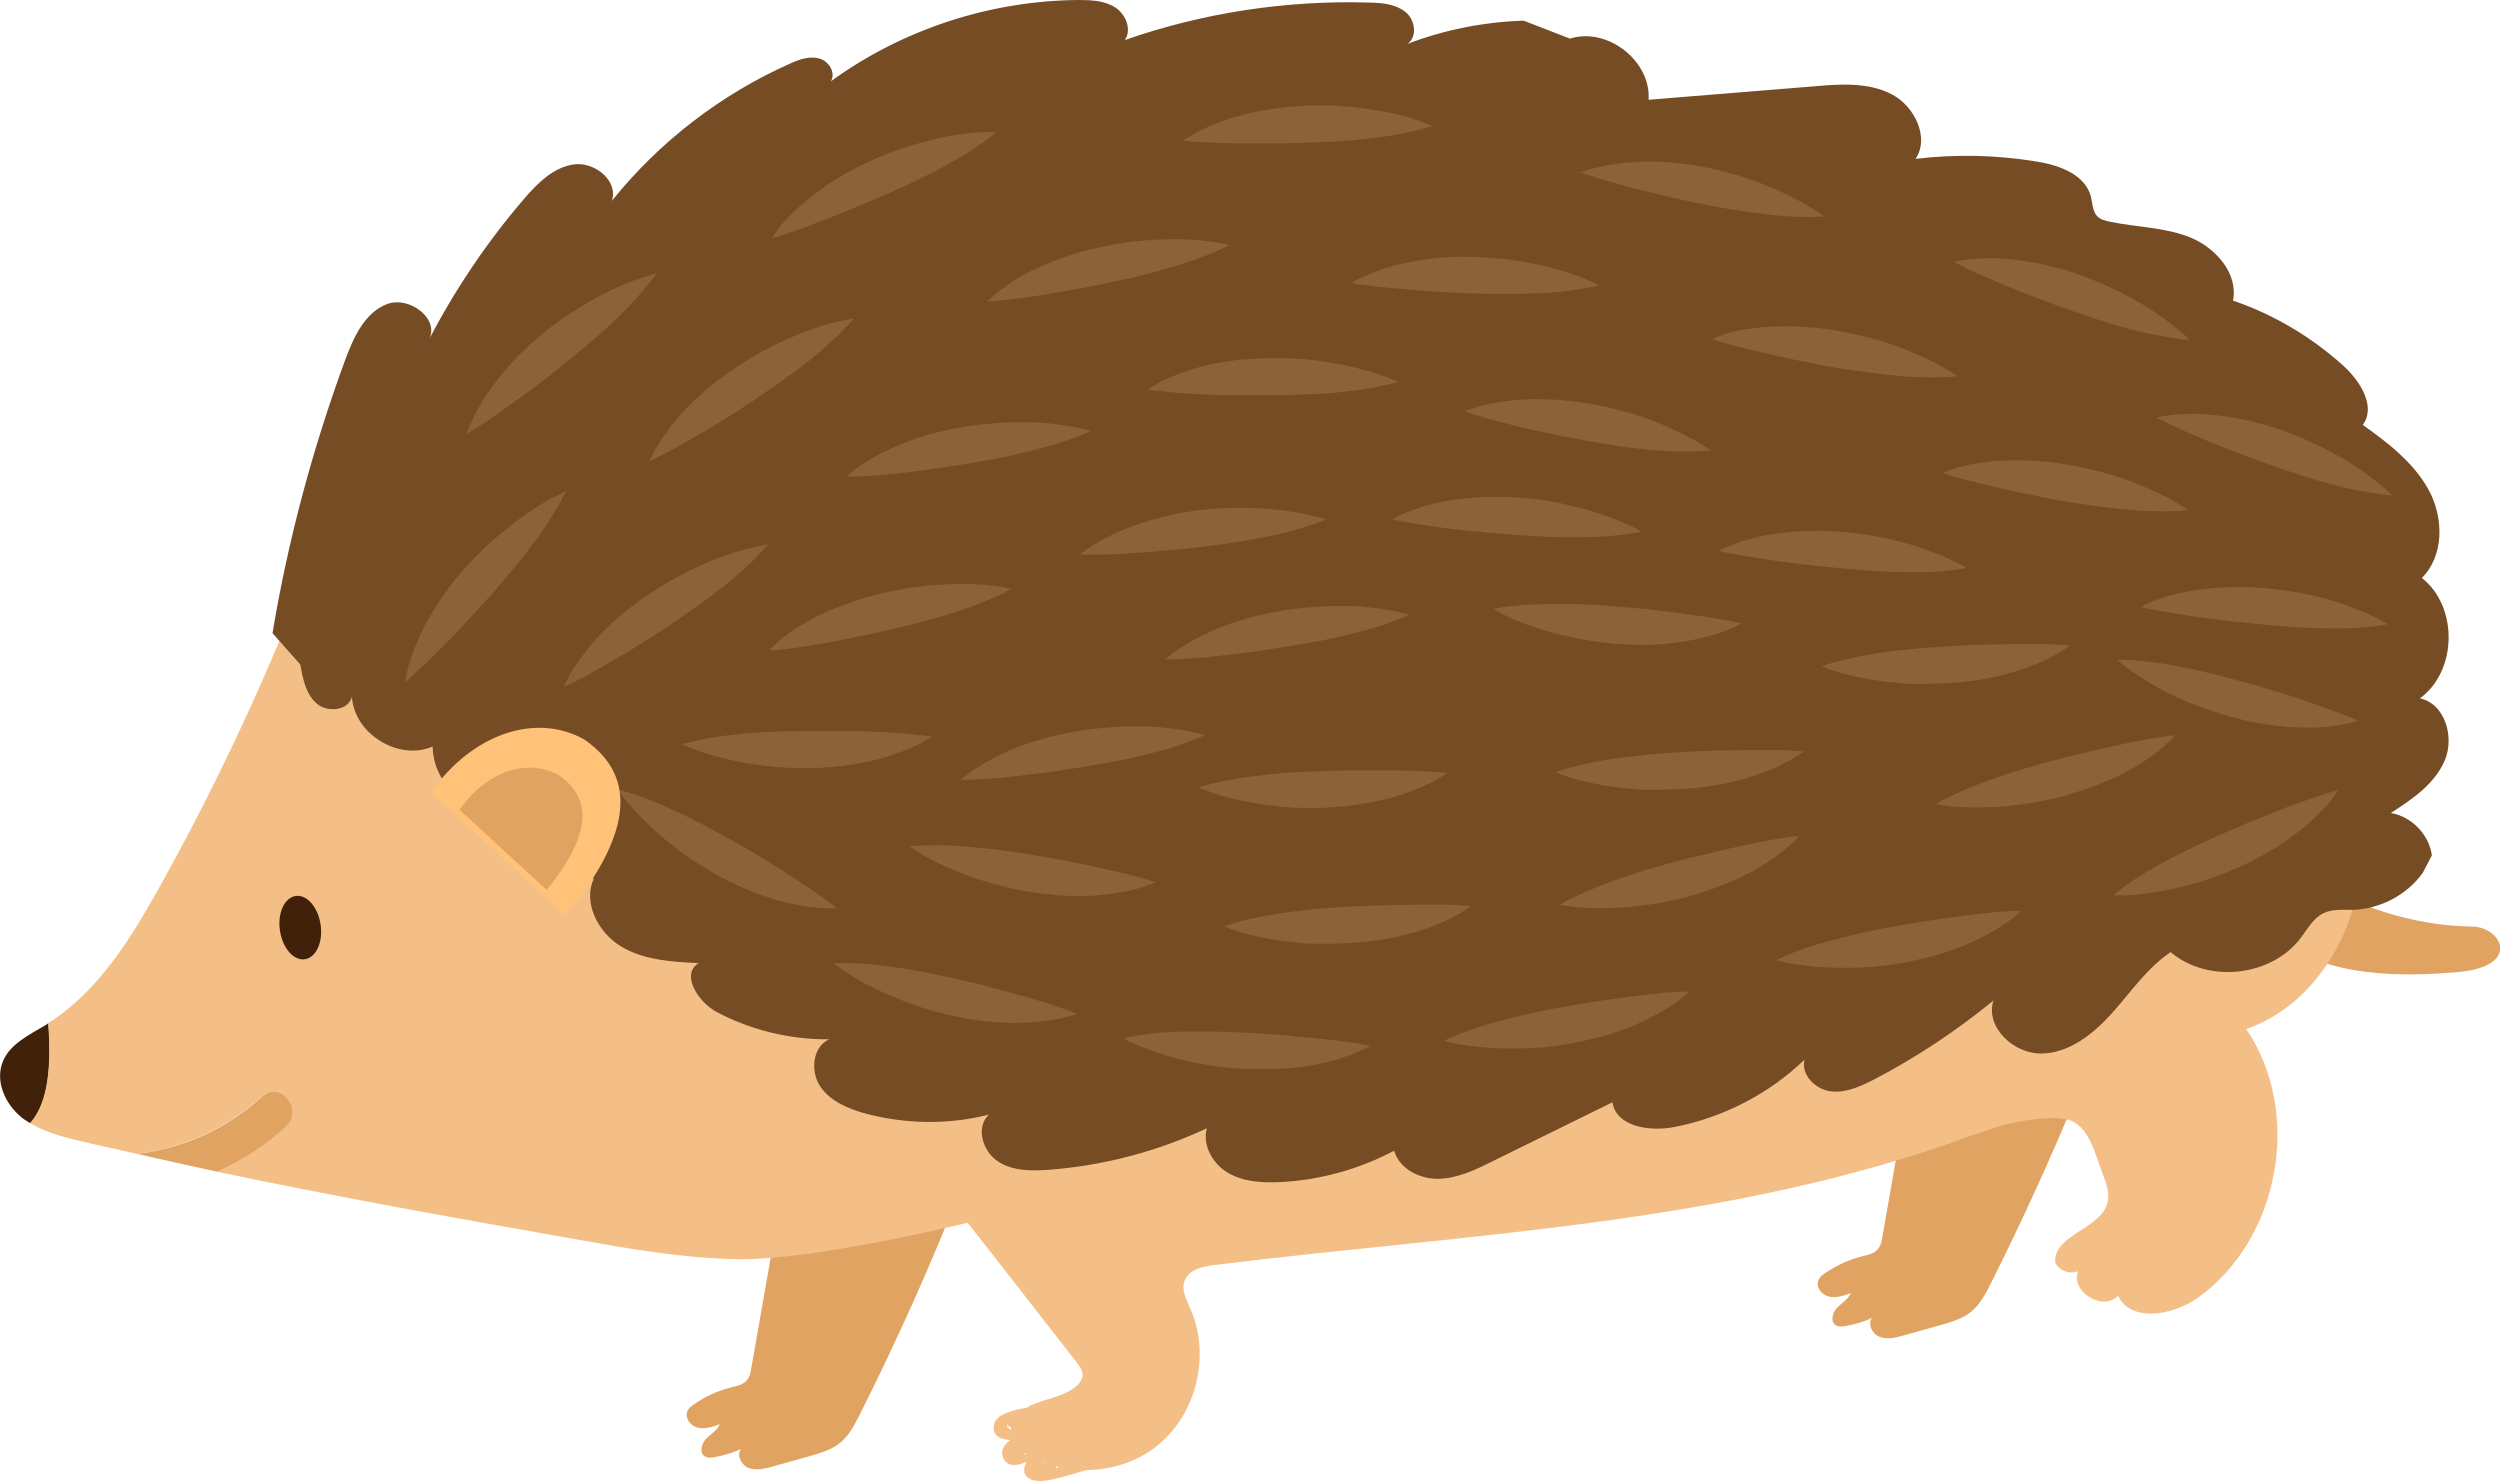
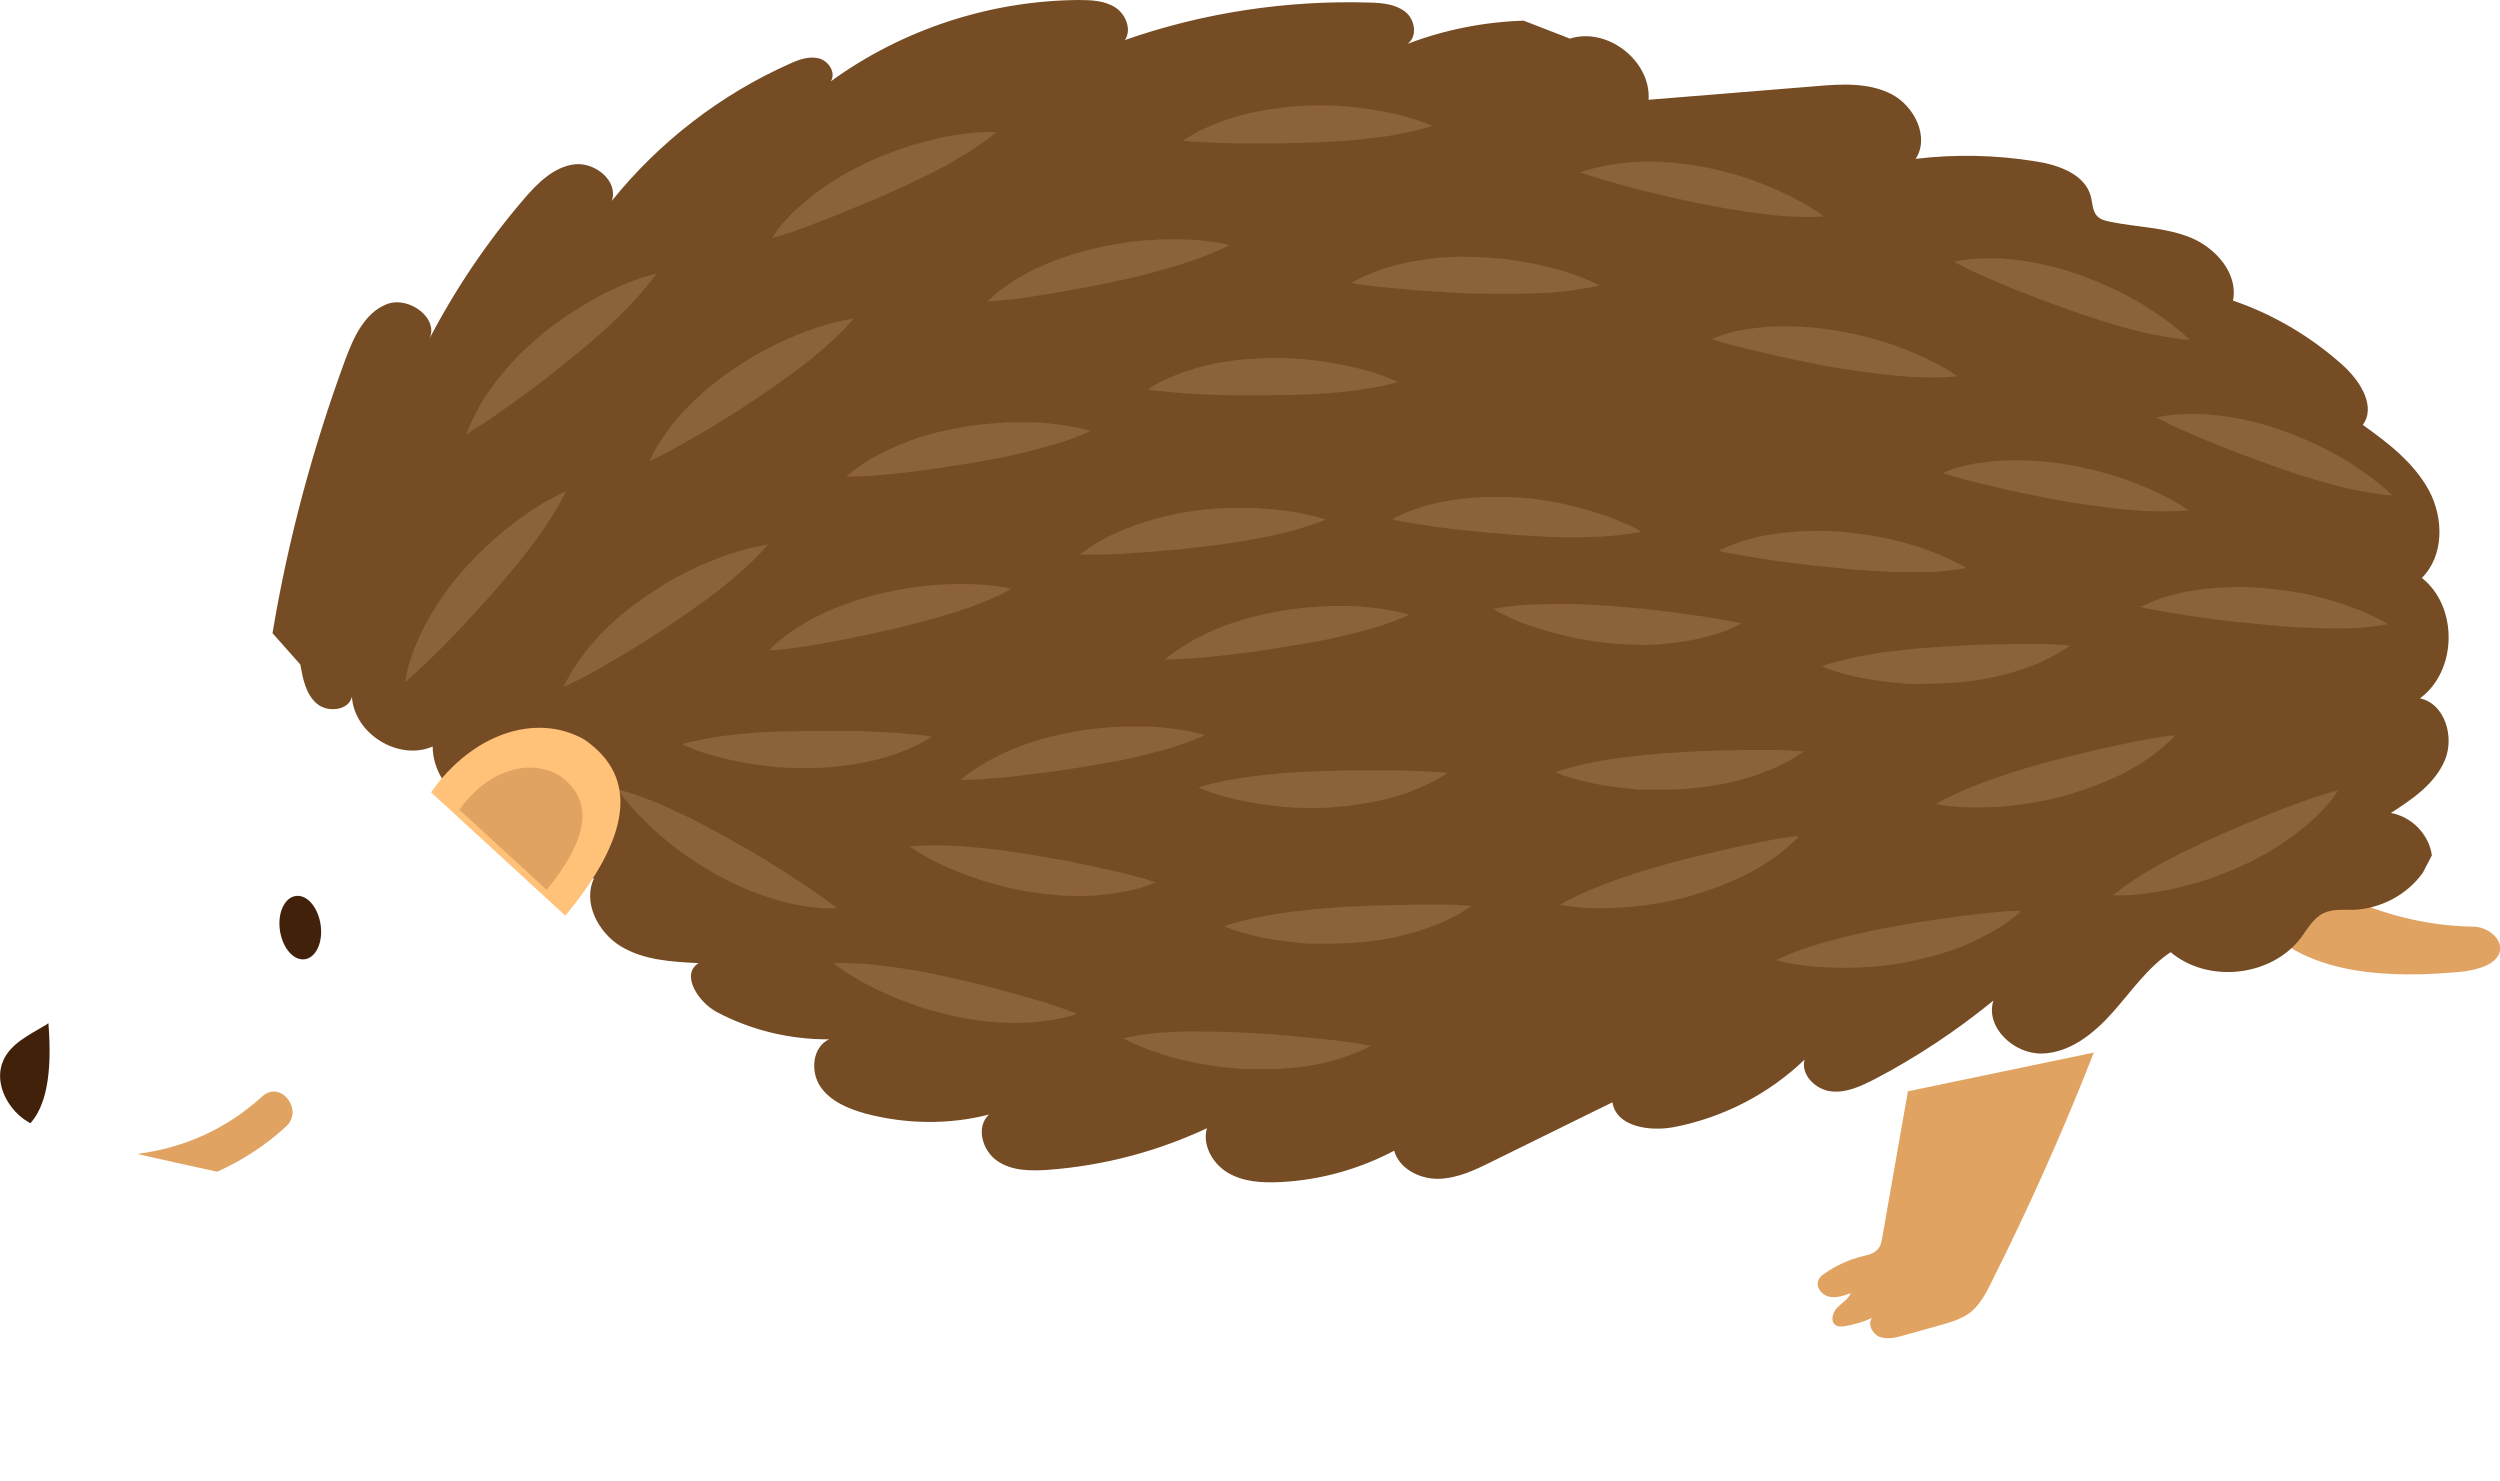
<svg xmlns="http://www.w3.org/2000/svg" id="_レイヤー_2" data-name="レイヤー 2" width="77.43" height="45.87" viewBox="0 0 77.43 45.87">
  <g id="Topix_Event" data-name="Topix/Event">
    <g>
      <path d="M69.69,25.85c2.21,1.92,4.62,2.83,6.97,2.85,.89,.1,1.41,1.3-.7,1.42-2.58,.22-4.62-.15-5.82-1.41l-.45-2.87Z" fill="#e0a361" />
      <path d="M59.09,33.81c-.26,1.5-.53,3-.79,4.5-.02,.14-.05,.28-.14,.38-.12,.14-.31,.18-.48,.22-.41,.1-.8,.28-1.15,.52-.09,.06-.17,.12-.21,.22-.09,.21,.1,.46,.33,.51,.22,.05,.46-.03,.67-.11-.07,.19-.27,.3-.42,.45-.14,.15-.22,.42-.05,.54,.09,.06,.2,.05,.31,.03,.28-.05,.56-.13,.82-.25-.15,.2,.02,.51,.25,.59,.23,.08,.49,.02,.73-.05,.37-.1,.74-.21,1.11-.31,.35-.1,.71-.2,.99-.43,.27-.23,.44-.55,.6-.87,1.17-2.33,2.24-4.72,3.19-7.15l-5.76,1.2Z" fill="#e0a361" />
-       <path d="M24.06,37.87c-.26,1.5-.53,3-.79,4.5-.02,.14-.05,.28-.14,.38-.12,.14-.31,.18-.48,.22-.41,.1-.8,.28-1.15,.52-.09,.06-.17,.12-.21,.22-.09,.21,.1,.46,.33,.51,.22,.05,.46-.03,.67-.11-.07,.19-.27,.3-.42,.45-.14,.15-.22,.42-.05,.54,.09,.06,.2,.05,.31,.03,.28-.05,.56-.13,.82-.25-.15,.2,.02,.51,.25,.59,.23,.08,.49,.02,.73-.05,.37-.1,.74-.21,1.11-.31,.35-.1,.71-.2,.99-.43,.27-.23,.44-.55,.6-.87,1.17-2.33,2.24-4.72,3.19-7.15l-5.76,1.2Z" fill="#e0a361" />
      <path d="M1.5,31.69s-.06,.04-.09,.06c-.5,.3-1.08,.57-1.31,1.1-.27,.61,.05,1.34,.57,1.76,.08,.07,.18,.12,.27,.18,.46-.51,.69-1.46,.56-3.09Z" fill="#42210b" />
      <g>
-         <path d="M71.61,21.06c-.14-.25-.3-.51-.54-.66-.4-.25-.92-.13-1.38,0-3.14,.86-6.23,1.89-9.26,3.08-2.81,1.11-5.75,2.39-8.73,1.9L9.18,18.57c-1.23,3.07-2.65,6.06-4.26,8.94-.89,1.59-1.89,3.21-3.43,4.18,.13,1.64-.1,2.59-.56,3.09,.47,.29,1.01,.43,1.55,.56,.59,.14,1.18,.26,1.76,.4,1.46-.2,2.76-.78,3.87-1.78,.57-.52,1.31,.42,.74,.93-.64,.58-1.36,1.05-2.13,1.4,3.66,.77,7.35,1.43,11.04,2.08,1.68,.3,3.37,.6,5.08,.63,2.4,.04,7.13-1.13,7.13-1.13,1.13,1.44,2.25,2.88,3.38,4.33,.09,.11,.18,.24,.18,.38,0,.15-.11,.29-.23,.38-.39,.31-.92,.36-1.38,.57-.04,.02-.08,.04-.11,.07-.35,.06-.97,.17-1.03,.54-.05,.35,.22,.44,.51,.46-.18,.14-.32,.31-.22,.55,.12,.3,.44,.25,.72,.13-.1,.21-.12,.42,.14,.54,.34,.15,.95-.08,1.28-.16,.15-.04,.3-.09,.45-.13,.82-.01,1.63-.28,2.25-.81,1.17-.99,1.58-2.78,.96-4.18-.12-.28-.29-.58-.18-.87,.13-.35,.56-.45,.93-.49,7.88-.98,15.96-1.25,23.41-4l.99-.33c.44-.12,1.55-.31,2.04-.17,.66,.2,.83,1.08,1.08,1.72,.1,.26,.2,.54,.14,.82-.18,.85-1.73,1.03-1.62,1.9,.13,.24,.45,.36,.7,.25-.24,.64,.78,1.26,1.24,.76,.4,.84,1.69,.61,2.45,.08,2.56-1.81,3.28-5.75,1.52-8.34,1.98-.68,3.29-2.72,3.52-4.8,.23-2.08-.47-4.17-1.49-6ZM31.31,44.28c-.09-.04-.14-.1-.11-.18,0,.06,.06,.11,.12,.11,0,.02-.01,.05-.02,.07Zm.43,.77s-.02-.04-.04-.06c.02,.02,.05,.03,.08,.04-.01,0-.02,.01-.04,.02Zm.6,.29s.01-.02,.02-.04c.01,0,.02,0,.04,.01-.02,0-.04,.02-.05,.02Zm.38,.08s.04,0,.07,.01c-.07,.05-.12,.08-.07-.01Z" fill="#f4bf87" />
        <path d="M8.12,33.96c-1.11,1.01-2.41,1.59-3.87,1.78,.82,.19,1.65,.37,2.48,.55,.77-.35,1.49-.81,2.13-1.4,.56-.51-.17-1.45-.74-.93Z" fill="#e0a361" />
      </g>
      <path d="M9.93,28.64c.08,.54-.14,1.02-.49,1.07s-.69-.35-.77-.89,.14-1.02,.49-1.07,.69,.35,.77,.89Z" fill="#42210b" />
      <path d="M48.61,1.2c1.16-.38,2.53,.68,2.45,1.89,1.72-.14,3.44-.28,5.17-.42,.8-.07,1.65-.12,2.36,.25,.71,.37,1.18,1.34,.74,2,1.24-.15,2.5-.12,3.73,.08,.71,.11,1.52,.4,1.7,1.09,.05,.21,.05,.45,.19,.6,.1,.11,.26,.15,.41,.18,.83,.17,1.71,.17,2.49,.49s1.48,1.12,1.31,1.95c1.26,.43,2.42,1.12,3.41,2.01,.53,.48,1.03,1.27,.61,1.84,.79,.56,1.59,1.18,2.05,2.03,.46,.86,.47,2.02-.22,2.71,1.13,.89,1.1,2.88-.06,3.73,.77,.16,1.08,1.19,.77,1.92-.31,.73-1,1.2-1.67,1.63,.64,.11,1.18,.66,1.27,1.31l-.28,.54c-.49,.69-1.32,1.12-2.16,1.15-.31,0-.63-.03-.91,.1-.32,.15-.5,.49-.71,.77-.91,1.2-2.87,1.42-4.03,.44-.72,.48-1.22,1.22-1.8,1.87-.58,.65-1.32,1.25-2.19,1.27-.87,.02-1.76-.82-1.5-1.64-1.14,.93-2.37,1.75-3.67,2.43-.43,.22-.89,.44-1.37,.38-.48-.06-.93-.52-.81-.98-1.11,1.07-2.54,1.8-4.05,2.09-.75,.14-1.78-.01-1.9-.77-1.25,.61-2.49,1.23-3.74,1.84-.52,.26-1.07,.52-1.65,.53-.58,.01-1.21-.31-1.37-.87-1.08,.57-2.29,.91-3.51,.97-.57,.03-1.17,0-1.66-.3-.49-.3-.81-.92-.6-1.45v.07c-1.55,.73-3.22,1.17-4.92,1.3-.56,.04-1.16,.04-1.61-.28-.46-.32-.66-1.05-.25-1.43-1.25,.32-2.57,.3-3.82-.03-.54-.15-1.1-.38-1.41-.85-.31-.47-.23-1.22,.28-1.45-1.2,.01-2.41-.28-3.47-.84-.59-.31-1.14-1.18-.57-1.52-.83-.04-1.7-.09-2.41-.52-.71-.43-1.19-1.37-.83-2.11-.68,.21-1.48,.2-2.02-.26-.53-.47-.56-1.48,.07-1.8-1.33,.55-3.04-.58-3.05-2.02-1.05,.46-2.43-.39-2.5-1.54-.1,.43-.76,.5-1.09,.21-.34-.29-.43-.77-.51-1.21l-.86-.97c.48-2.88,1.24-5.71,2.25-8.46,.26-.7,.6-1.46,1.29-1.73,.69-.27,1.66,.46,1.3,1.11,.81-1.56,1.8-3.03,2.95-4.37,.42-.49,.92-.99,1.56-1.07,.64-.08,1.37,.52,1.16,1.13,1.47-1.83,3.38-3.3,5.52-4.25,.28-.13,.6-.24,.9-.16,.3,.08,.53,.45,.36,.71C27.96,.9,30.68,.02,33.41,0c.39,0,.81,.02,1.13,.23,.33,.21,.52,.69,.3,1.01C37.27,.39,39.86,0,42.44,.08c.38,.01,.79,.05,1.09,.29,.3,.24,.38,.77,.06,.99,1.15-.44,2.37-.68,3.6-.72l1.42,.55Z" fill="#754c24" />
      <g>
        <path d="M12.55,21.1s0-.03,.02-.09c.01-.06,.03-.15,.05-.25,.02-.11,.06-.24,.11-.38,.02-.07,.05-.15,.08-.23,.03-.08,.07-.16,.1-.25,.07-.17,.16-.36,.26-.55,.1-.19,.21-.38,.34-.58,.13-.2,.26-.39,.41-.59,.14-.2,.31-.38,.47-.57,.17-.18,.33-.37,.51-.53,.08-.09,.17-.17,.26-.25,.09-.08,.17-.16,.26-.23,.17-.15,.35-.29,.52-.42,.17-.13,.33-.24,.49-.35,.31-.21,.58-.36,.78-.46,.1-.05,.18-.09,.23-.11,.05-.03,.09-.04,.09-.04,0,0-.01,.03-.04,.08-.03,.05-.07,.13-.12,.23-.11,.19-.27,.46-.47,.77-.1,.15-.22,.31-.34,.48-.13,.17-.26,.34-.4,.52-.14,.18-.29,.35-.44,.53-.15,.18-.31,.36-.46,.54-.16,.18-.31,.35-.47,.52-.08,.09-.16,.17-.23,.25-.08,.08-.15,.17-.23,.25-.15,.16-.3,.32-.44,.46-.14,.15-.28,.28-.41,.41-.13,.13-.25,.24-.36,.35-.11,.1-.21,.19-.29,.27-.08,.08-.15,.13-.19,.17-.05,.04-.07,.06-.07,.06Z" fill="#8c6239" />
        <path d="M14.44,13.47s0-.03,.03-.09c.02-.06,.05-.14,.1-.24,.04-.1,.1-.22,.17-.36,.04-.07,.08-.14,.12-.22,.04-.07,.09-.15,.14-.23,.1-.16,.22-.32,.35-.5,.13-.17,.28-.34,.43-.52,.16-.17,.32-.35,.5-.51,.18-.17,.37-.33,.55-.49,.19-.15,.39-.3,.59-.44,.1-.07,.2-.14,.3-.2,.1-.06,.2-.13,.3-.19,.2-.12,.39-.23,.58-.33,.19-.1,.37-.18,.54-.26,.34-.15,.63-.26,.84-.32,.11-.03,.19-.05,.25-.07,.06-.02,.09-.02,.09-.02,0,0-.02,.03-.05,.08-.04,.05-.09,.12-.16,.21-.14,.17-.34,.41-.59,.68-.13,.13-.27,.27-.42,.42-.15,.14-.31,.29-.48,.44-.17,.15-.34,.3-.52,.45-.18,.15-.36,.3-.55,.45-.18,.15-.37,.29-.55,.44-.09,.07-.18,.14-.27,.21-.09,.07-.18,.14-.27,.2-.18,.13-.35,.26-.52,.38-.17,.12-.33,.23-.47,.34-.15,.1-.29,.2-.41,.28-.13,.08-.24,.16-.33,.21-.09,.06-.17,.1-.22,.14-.05,.03-.08,.05-.08,.05Z" fill="#8c6239" />
        <path d="M20.12,14.26s.01-.03,.04-.08c.03-.05,.06-.13,.12-.23,.05-.1,.12-.21,.21-.34,.04-.07,.09-.13,.14-.2,.05-.07,.11-.14,.16-.22,.11-.15,.25-.3,.39-.46,.15-.16,.31-.32,.48-.47,.17-.16,.35-.31,.55-.46,.19-.15,.39-.29,.6-.43,.21-.13,.41-.27,.63-.39,.1-.06,.21-.12,.31-.17,.11-.05,.21-.11,.31-.16,.21-.1,.41-.19,.61-.27,.2-.08,.38-.15,.56-.21,.35-.12,.65-.2,.87-.24,.11-.02,.2-.04,.25-.05,.06-.01,.09-.01,.09-.01,0,0-.02,.03-.06,.07-.04,.04-.1,.11-.17,.19-.15,.16-.38,.38-.65,.62-.14,.12-.29,.25-.45,.38-.16,.13-.33,.26-.52,.4-.18,.13-.37,.27-.56,.4-.19,.13-.39,.27-.58,.4-.2,.13-.4,.26-.59,.39-.1,.06-.2,.12-.29,.18-.1,.06-.19,.12-.29,.18-.19,.12-.37,.23-.55,.33-.18,.1-.35,.2-.5,.29-.16,.09-.3,.17-.43,.24-.13,.07-.25,.13-.35,.18-.1,.05-.18,.09-.23,.11-.05,.03-.08,.04-.08,.04Z" fill="#8c6239" />
        <path d="M23.91,7.37s.02-.03,.05-.08c.04-.05,.09-.12,.15-.21,.07-.09,.15-.19,.26-.3,.05-.06,.11-.11,.17-.18,.06-.06,.13-.12,.2-.18,.14-.13,.3-.26,.46-.39,.17-.13,.36-.26,.55-.39,.2-.13,.4-.25,.62-.36,.21-.12,.44-.22,.66-.33,.23-.1,.45-.19,.68-.27,.11-.04,.23-.08,.34-.12,.11-.04,.22-.07,.33-.1,.22-.06,.44-.12,.64-.17,.21-.05,.4-.08,.59-.11,.37-.06,.68-.08,.9-.09,.11,0,.2,0,.26,0,.06,0,.09,0,.09,0,0,0-.02,.02-.07,.06-.05,.04-.11,.09-.2,.16-.18,.13-.43,.31-.75,.5-.16,.09-.33,.19-.51,.3-.18,.1-.37,.2-.58,.3-.2,.1-.41,.2-.62,.3-.21,.1-.43,.2-.64,.29-.22,.1-.43,.19-.65,.28-.11,.05-.21,.09-.32,.13-.1,.04-.21,.09-.31,.13-.2,.09-.41,.16-.6,.24-.19,.07-.37,.14-.54,.21-.17,.06-.33,.12-.47,.17-.14,.05-.27,.09-.37,.12-.1,.04-.19,.06-.25,.07-.06,.02-.09,.02-.09,.02Z" fill="#8c6239" />
        <path d="M30.58,9.33s.02-.02,.07-.06c.05-.04,.11-.1,.19-.17,.08-.07,.19-.15,.32-.24,.06-.05,.13-.09,.2-.14,.07-.05,.15-.09,.23-.14,.16-.1,.34-.19,.54-.28,.19-.09,.4-.18,.62-.26,.22-.08,.45-.16,.68-.22,.23-.07,.47-.12,.72-.18,.24-.05,.48-.09,.72-.13,.12-.02,.24-.03,.36-.04,.12-.01,.23-.03,.35-.03,.23-.02,.45-.03,.66-.03,.21,0,.41,0,.6,.01,.37,.02,.68,.06,.9,.1,.11,.02,.2,.04,.25,.05,.06,.01,.09,.02,.09,.02,0,0-.03,.02-.08,.04-.05,.03-.13,.07-.23,.11-.2,.09-.49,.21-.84,.33-.17,.06-.36,.12-.56,.18-.2,.06-.41,.12-.63,.18-.22,.06-.44,.11-.67,.17-.23,.05-.46,.1-.69,.15-.23,.05-.46,.09-.69,.14-.11,.02-.23,.04-.34,.06-.11,.02-.22,.04-.33,.06-.22,.04-.43,.07-.63,.11-.2,.03-.4,.06-.57,.09-.18,.02-.35,.04-.49,.06-.15,.02-.28,.03-.39,.04-.11,.01-.2,.02-.26,.02-.06,0-.09,0-.09,0Z" fill="#8c6239" />
        <path d="M36.66,4.34s.03-.02,.08-.05c.05-.03,.12-.08,.22-.13,.09-.06,.21-.12,.35-.18,.07-.03,.15-.07,.22-.1,.08-.03,.16-.06,.25-.1,.18-.07,.37-.13,.58-.19,.21-.06,.43-.11,.66-.15,.23-.04,.47-.08,.71-.11,.24-.03,.49-.04,.74-.06,.25,0,.49-.01,.73,0,.12,0,.24,0,.36,.02,.12,0,.23,.01,.35,.03,.23,.02,.45,.05,.66,.09,.21,.03,.41,.07,.59,.11,.36,.08,.66,.17,.87,.25,.1,.04,.19,.07,.24,.09,.06,.02,.09,.04,.09,.04,0,0-.03,.01-.09,.03-.06,.02-.14,.04-.25,.07-.21,.06-.52,.12-.88,.19-.18,.03-.38,.06-.58,.08-.21,.02-.42,.05-.65,.07-.22,.02-.45,.04-.69,.05-.23,.01-.47,.02-.71,.03-.24,0-.47,.01-.7,.02-.12,0-.23,0-.35,0-.11,0-.23,0-.34,0-.22,0-.44,0-.64,0-.21,0-.4,0-.58-.01-.18,0-.35-.01-.5-.02-.15,0-.28-.02-.39-.02-.11,0-.2-.02-.26-.02-.06,0-.09-.01-.09-.01Z" fill="#8c6239" />
        <path d="M41.83,8.78s.03-.02,.08-.05c.05-.03,.13-.07,.23-.12,.1-.05,.22-.1,.37-.16,.07-.03,.15-.06,.23-.09,.08-.03,.17-.05,.26-.08,.18-.06,.38-.1,.59-.15,.21-.04,.43-.08,.66-.11,.23-.03,.47-.05,.71-.06,.24-.02,.49,0,.74,0,.25,.01,.49,.02,.73,.05,.12,0,.24,.02,.36,.04,.12,.02,.23,.03,.35,.05,.23,.04,.45,.08,.65,.13,.21,.05,.4,.1,.58,.15,.36,.11,.65,.22,.85,.31,.1,.04,.18,.08,.24,.11,.05,.03,.08,.04,.08,.04,0,0-.03,0-.09,.02-.06,.01-.14,.04-.25,.05-.22,.04-.53,.09-.89,.13-.18,.02-.38,.03-.59,.04-.21,0-.43,.02-.65,.02-.22,0-.46,0-.69,0-.23,0-.47,0-.71-.01-.24,0-.47-.02-.7-.03-.12,0-.23-.01-.34-.02-.11,0-.23-.01-.34-.02-.22-.01-.44-.03-.64-.05-.21-.02-.4-.04-.58-.05-.18-.02-.35-.04-.49-.05-.15-.02-.28-.04-.39-.05-.11-.01-.2-.03-.26-.04-.06-.01-.09-.02-.09-.02Z" fill="#8c6239" />
        <path d="M48.91,5.35s.03-.01,.09-.03c.06-.02,.14-.05,.25-.08,.11-.03,.24-.06,.39-.09,.08-.02,.16-.03,.24-.05,.08-.01,.17-.02,.27-.04,.19-.02,.39-.04,.6-.05,.21,0,.44,0,.67,0,.23,.01,.47,.03,.71,.06,.24,.03,.48,.07,.73,.12,.24,.05,.48,.1,.71,.17,.12,.03,.23,.06,.35,.1,.11,.04,.23,.07,.33,.11,.22,.08,.43,.16,.62,.24,.19,.08,.38,.17,.54,.25,.33,.16,.6,.32,.79,.44,.09,.06,.16,.11,.21,.15,.05,.03,.07,.06,.07,.06,0,0-.03,0-.09,0-.06,0-.15,.01-.26,.01-.22,0-.53,0-.9-.03-.18-.01-.38-.03-.59-.06-.21-.03-.42-.05-.65-.09-.22-.03-.45-.07-.68-.11-.23-.04-.46-.09-.69-.13-.23-.05-.46-.1-.69-.15-.11-.02-.23-.05-.34-.08-.11-.02-.22-.05-.33-.08-.22-.05-.42-.1-.62-.15-.2-.05-.39-.1-.56-.15-.17-.05-.34-.1-.48-.14-.14-.04-.27-.08-.38-.12-.11-.03-.19-.06-.24-.08-.06-.02-.09-.03-.09-.03Z" fill="#8c6239" />
        <path d="M53,10.5s.03-.01,.09-.03c.06-.02,.14-.05,.24-.09,.1-.04,.23-.07,.38-.11,.08-.02,.16-.03,.24-.05,.08-.02,.17-.03,.27-.04,.19-.03,.39-.05,.6-.06,.21-.01,.44-.02,.67-.01,.23,0,.47,.02,.72,.04,.24,.02,.49,.06,.73,.1,.24,.05,.48,.09,.72,.15,.12,.03,.23,.06,.35,.09,.11,.03,.23,.06,.34,.1,.22,.07,.43,.14,.63,.22,.2,.08,.38,.16,.55,.23,.34,.16,.61,.31,.8,.42,.09,.06,.17,.11,.22,.14,.05,.03,.08,.05,.08,.05,0,0-.03,0-.09,.01-.06,0-.15,.01-.26,.02-.22,.01-.53,.01-.9,0-.18,0-.38-.02-.59-.04-.21-.02-.42-.04-.65-.07-.22-.03-.45-.06-.68-.09-.23-.03-.46-.07-.7-.11-.23-.04-.47-.08-.69-.13-.11-.02-.23-.05-.34-.07-.11-.02-.22-.04-.33-.07-.22-.04-.43-.09-.63-.14-.2-.05-.39-.09-.57-.13-.18-.05-.34-.09-.48-.12-.15-.04-.27-.08-.38-.11-.11-.03-.19-.06-.25-.08-.06-.02-.09-.03-.09-.03Z" fill="#8c6239" />
        <path d="M60.5,8.11s.03,0,.09-.02c.06,0,.15-.03,.25-.04,.11-.02,.24-.03,.4-.04,.08,0,.16,0,.25-.01,.09,0,.18,0,.27,0,.19,0,.39,.02,.6,.04,.21,.02,.44,.06,.67,.1,.23,.04,.46,.1,.7,.16,.24,.06,.47,.14,.7,.22,.23,.09,.46,.17,.68,.27,.11,.05,.22,.1,.33,.15,.11,.05,.21,.1,.31,.15,.2,.11,.4,.21,.58,.32,.18,.11,.35,.22,.5,.32,.31,.21,.55,.41,.72,.55,.08,.07,.15,.13,.19,.17,.04,.04,.07,.07,.07,.07,0,0-.03,0-.09,0-.06,0-.15-.01-.26-.03-.22-.03-.53-.08-.89-.15-.18-.04-.37-.09-.57-.14-.2-.05-.41-.11-.63-.18-.22-.06-.44-.13-.66-.21-.22-.07-.45-.15-.67-.23-.22-.08-.44-.16-.66-.24-.11-.04-.22-.08-.32-.12-.11-.04-.21-.08-.31-.12-.21-.08-.41-.16-.6-.24-.19-.08-.37-.16-.54-.23-.17-.07-.32-.14-.45-.2-.14-.06-.26-.12-.35-.17-.1-.05-.18-.09-.23-.12-.05-.03-.08-.05-.08-.05Z" fill="#8c6239" />
        <path d="M60.15,14.65s.03-.01,.09-.03c.06-.02,.14-.05,.24-.09,.1-.04,.23-.07,.38-.11,.08-.02,.16-.03,.24-.05,.08-.02,.17-.03,.27-.04,.19-.03,.39-.05,.6-.06,.21-.01,.44-.02,.67-.01,.23,0,.47,.02,.72,.04,.24,.02,.49,.06,.73,.1,.24,.05,.48,.09,.72,.15,.12,.03,.23,.06,.35,.09,.11,.03,.23,.06,.34,.1,.22,.07,.43,.14,.63,.22,.2,.08,.38,.16,.55,.23,.34,.16,.61,.31,.8,.42,.09,.06,.17,.11,.22,.14,.05,.03,.08,.05,.08,.05,0,0-.03,0-.09,.01-.06,0-.15,.01-.26,.02-.22,.01-.53,.01-.9,0-.18,0-.38-.02-.59-.04-.21-.02-.42-.04-.65-.07-.22-.03-.45-.06-.68-.09-.23-.03-.46-.07-.7-.11-.23-.04-.47-.08-.69-.13-.11-.02-.23-.05-.34-.07-.11-.02-.22-.04-.33-.07-.22-.04-.43-.09-.63-.14-.2-.05-.39-.09-.57-.13-.18-.05-.34-.09-.48-.12-.15-.04-.27-.08-.38-.11-.11-.03-.19-.06-.25-.08-.06-.02-.09-.03-.09-.03Z" fill="#8c6239" />
        <path d="M66.78,12.93s.03,0,.09-.02c.06,0,.15-.03,.25-.04,.11-.02,.24-.03,.4-.04,.08,0,.16,0,.25-.01,.09,0,.18,0,.27,0,.19,0,.39,.02,.6,.04,.21,.02,.44,.06,.67,.1,.23,.04,.46,.1,.7,.16,.24,.06,.47,.14,.7,.22,.23,.09,.46,.17,.68,.27,.11,.05,.22,.1,.33,.15,.11,.05,.21,.1,.31,.15,.2,.11,.4,.21,.58,.32,.18,.11,.35,.22,.5,.32,.31,.21,.55,.41,.72,.55,.08,.07,.15,.13,.19,.17,.04,.04,.07,.07,.07,.07,0,0-.03,0-.09,0-.06,0-.15-.01-.26-.03-.22-.03-.53-.08-.89-.15-.18-.04-.37-.09-.57-.14-.2-.05-.41-.11-.63-.18-.22-.06-.44-.13-.66-.21-.22-.07-.45-.15-.67-.23-.22-.08-.44-.16-.66-.24-.11-.04-.22-.08-.32-.12-.11-.04-.21-.08-.31-.12-.21-.08-.41-.16-.6-.24-.19-.08-.37-.16-.54-.23-.17-.07-.32-.14-.45-.2-.14-.06-.26-.12-.36-.17-.1-.05-.18-.09-.23-.12-.05-.03-.08-.05-.08-.05Z" fill="#8c6239" />
        <path d="M17.46,21.26s.01-.03,.04-.08c.03-.05,.06-.13,.12-.23,.05-.1,.12-.21,.21-.34,.04-.07,.09-.13,.14-.2,.05-.07,.11-.14,.16-.22,.11-.15,.25-.3,.39-.46,.15-.16,.31-.32,.48-.47,.17-.16,.35-.31,.55-.46,.19-.15,.39-.29,.6-.43,.21-.13,.41-.27,.63-.39,.1-.06,.21-.12,.31-.17,.11-.05,.21-.11,.31-.16,.21-.1,.41-.19,.61-.27,.2-.08,.38-.15,.56-.21,.35-.12,.65-.2,.87-.24,.11-.02,.2-.04,.25-.05,.06-.01,.09-.01,.09-.01,0,0-.02,.03-.06,.07-.04,.04-.1,.11-.17,.19-.15,.16-.38,.38-.65,.62-.14,.12-.29,.25-.45,.38-.16,.13-.33,.26-.52,.4-.18,.13-.37,.27-.56,.4-.19,.13-.39,.27-.58,.4-.2,.13-.4,.26-.59,.39-.1,.06-.2,.12-.29,.18-.1,.06-.19,.12-.29,.18-.19,.12-.37,.23-.55,.33-.18,.1-.35,.2-.5,.29-.16,.09-.3,.17-.43,.24-.13,.07-.25,.13-.35,.18-.1,.05-.18,.09-.23,.11-.05,.03-.08,.04-.08,.04Z" fill="#8c6239" />
        <path d="M26.2,14.77s.02-.02,.07-.06c.05-.04,.11-.1,.2-.16,.09-.07,.2-.14,.33-.23,.06-.04,.14-.08,.21-.13,.07-.04,.15-.08,.24-.13,.17-.09,.35-.17,.55-.26,.2-.08,.41-.16,.63-.24,.22-.07,.45-.14,.69-.19,.24-.06,.48-.1,.72-.15,.24-.04,.49-.07,.73-.09,.12-.01,.24-.02,.36-.03,.12,0,.24-.02,.35-.02,.23,0,.45,0,.66,0,.21,0,.41,.02,.6,.04,.37,.04,.68,.09,.89,.14,.11,.02,.19,.05,.25,.06,.06,.02,.09,.03,.09,.03,0,0-.03,.02-.08,.04-.05,.02-.13,.06-.24,.1-.2,.08-.5,.19-.85,.29-.18,.05-.37,.1-.57,.16-.2,.05-.41,.1-.63,.15-.22,.05-.45,.09-.68,.14-.23,.04-.46,.08-.7,.12-.23,.04-.47,.07-.7,.11-.11,.02-.23,.03-.34,.05-.11,.02-.22,.03-.33,.05-.22,.03-.43,.05-.64,.08-.2,.02-.4,.04-.58,.06-.18,.02-.35,.03-.49,.04-.15,0-.28,.02-.39,.02-.11,0-.2,0-.26,0-.06,0-.09,0-.09,0Z" fill="#8c6239" />
        <path d="M35.6,12.03s.03-.02,.08-.05c.05-.03,.13-.08,.22-.13,.1-.05,.22-.11,.36-.17,.07-.03,.15-.06,.23-.09,.08-.03,.17-.06,.25-.09,.18-.06,.37-.12,.58-.17,.21-.05,.43-.1,.66-.13,.23-.04,.47-.07,.71-.08,.24-.02,.49-.03,.74-.03,.25,0,.49,0,.73,.02,.12,0,.24,.01,.36,.03,.12,.01,.23,.02,.35,.04,.23,.03,.45,.07,.66,.11,.21,.04,.4,.09,.58,.13,.36,.09,.66,.19,.86,.27,.1,.04,.18,.08,.24,.1,.06,.02,.08,.04,.08,.04,0,0-.03,.01-.09,.03-.06,.01-.14,.04-.25,.06-.22,.05-.52,.11-.89,.16-.18,.02-.38,.05-.59,.07-.21,.02-.42,.04-.65,.05-.22,.01-.46,.02-.69,.03-.23,0-.47,0-.71,.01-.24,0-.47,0-.7,0-.12,0-.23,0-.35,0-.11,0-.23,0-.34,0-.22,0-.44-.01-.64-.02-.21-.01-.4-.02-.58-.03-.18-.01-.35-.03-.5-.04-.15-.01-.28-.03-.39-.04-.11,0-.2-.02-.26-.03-.06,0-.09-.02-.09-.02Z" fill="#8c6239" />
-         <path d="M45.38,12.73s.03-.01,.09-.03c.06-.02,.14-.05,.24-.08,.1-.04,.23-.07,.39-.1,.08-.02,.16-.03,.24-.05,.08-.02,.17-.03,.27-.04,.19-.03,.39-.05,.6-.06,.21-.01,.44-.01,.67,0,.23,0,.47,.02,.72,.05,.24,.02,.49,.06,.73,.1,.24,.05,.48,.09,.72,.16,.12,.03,.23,.06,.35,.09,.11,.03,.23,.07,.34,.1,.22,.07,.43,.15,.62,.23,.2,.08,.38,.16,.55,.24,.34,.16,.61,.31,.8,.43,.09,.06,.17,.11,.22,.14,.05,.03,.08,.05,.08,.05,0,0-.03,0-.09,0-.06,0-.15,.01-.26,.02-.22,0-.53,0-.9,0-.18-.01-.38-.02-.59-.04-.21-.02-.42-.04-.65-.07-.22-.03-.45-.06-.68-.1-.23-.04-.46-.08-.7-.12-.23-.04-.46-.09-.69-.13-.11-.02-.23-.05-.34-.07-.11-.02-.22-.04-.33-.07-.22-.04-.43-.1-.63-.14-.2-.05-.39-.09-.56-.14-.18-.05-.34-.09-.48-.13-.15-.04-.27-.08-.38-.11-.11-.03-.19-.06-.25-.08-.06-.02-.09-.03-.09-.03Z" fill="#8c6239" />
        <path d="M53.21,17.07s.03-.02,.08-.04c.05-.02,.13-.06,.24-.11,.1-.04,.23-.09,.37-.14,.07-.02,.15-.05,.24-.07,.08-.02,.17-.04,.26-.07,.18-.05,.38-.08,.6-.11,.21-.03,.44-.05,.67-.07,.23-.01,.47-.02,.72-.02,.24,0,.49,.02,.74,.04,.25,.03,.49,.05,.73,.09,.12,.02,.24,.04,.35,.06,.12,.02,.23,.04,.34,.07,.22,.05,.44,.11,.64,.17,.2,.06,.39,.12,.57,.19,.35,.13,.63,.26,.83,.36,.1,.05,.18,.09,.23,.12,.05,.03,.08,.05,.08,.05,0,0-.03,0-.09,.02-.06,0-.15,.03-.26,.04-.22,.03-.53,.06-.9,.07-.18,0-.38,0-.59,0-.21,0-.43,0-.65-.02-.22,0-.46-.02-.69-.04-.23-.01-.47-.04-.71-.06-.24-.02-.47-.05-.7-.07-.12,0-.23-.03-.34-.04-.11-.01-.23-.02-.34-.04-.22-.02-.43-.06-.64-.08-.2-.03-.4-.06-.57-.09-.18-.03-.34-.06-.49-.08-.15-.03-.28-.05-.39-.07-.11-.02-.19-.04-.25-.06-.06-.01-.09-.02-.09-.02Z" fill="#8c6239" />
        <path d="M66.27,18.81s.03-.02,.08-.04c.05-.02,.13-.06,.24-.11,.1-.04,.23-.09,.37-.14,.07-.02,.15-.05,.24-.07,.08-.02,.17-.04,.26-.07,.18-.04,.38-.08,.6-.11,.21-.03,.44-.05,.67-.07,.23-.01,.47-.02,.72-.02,.24,0,.49,.02,.74,.04,.24,.03,.49,.05,.73,.09,.12,.02,.24,.04,.35,.06,.12,.02,.23,.04,.34,.07,.22,.05,.44,.11,.64,.17,.2,.06,.39,.12,.57,.19,.35,.13,.63,.26,.83,.36,.1,.05,.18,.09,.23,.12,.05,.03,.08,.05,.08,.05,0,0-.03,0-.09,.02-.06,0-.15,.03-.26,.04-.22,.03-.53,.06-.9,.07-.18,0-.38,0-.59,0-.21,0-.43,0-.65-.02-.22,0-.46-.02-.69-.04-.23-.01-.47-.04-.71-.06-.24-.02-.47-.05-.7-.07-.12,0-.23-.03-.34-.04-.11-.01-.23-.02-.33-.04-.22-.02-.43-.06-.64-.08-.2-.03-.4-.06-.57-.09-.18-.03-.34-.06-.49-.08-.15-.03-.28-.05-.39-.07-.11-.02-.19-.04-.25-.06-.06-.01-.09-.02-.09-.02Z" fill="#8c6239" />
        <path d="M72.42,24.47s-.02,.03-.05,.08c-.04,.05-.09,.12-.15,.21-.07,.09-.15,.19-.26,.3-.05,.06-.11,.11-.17,.18-.06,.06-.13,.12-.2,.18-.14,.13-.3,.26-.47,.39-.17,.13-.36,.26-.55,.39-.2,.12-.4,.25-.62,.36-.21,.12-.44,.22-.66,.32-.23,.1-.45,.19-.68,.27-.11,.04-.23,.08-.34,.12-.11,.04-.22,.07-.34,.1-.22,.06-.44,.12-.64,.16-.21,.05-.4,.08-.59,.11-.37,.06-.68,.08-.9,.09-.11,0-.2,0-.26,0-.06,0-.09,0-.09,0,0,0,.02-.02,.07-.06,.05-.04,.12-.09,.2-.16,.18-.13,.44-.31,.75-.5,.16-.09,.33-.19,.51-.29,.18-.1,.37-.2,.58-.3,.2-.1,.41-.2,.62-.3,.21-.1,.43-.2,.64-.29,.22-.09,.43-.19,.65-.28,.11-.05,.21-.09,.32-.13,.1-.04,.21-.09,.31-.13,.2-.08,.41-.16,.6-.24,.19-.07,.38-.14,.54-.2,.17-.06,.33-.12,.47-.16,.14-.05,.27-.09,.37-.12,.1-.03,.19-.06,.25-.07,.06-.02,.09-.02,.09-.02Z" fill="#8c6239" />
        <path d="M62.58,28.24s-.02,.02-.07,.06c-.05,.04-.11,.1-.2,.16-.09,.07-.2,.15-.33,.23-.06,.04-.13,.09-.21,.13-.07,.04-.15,.09-.24,.13-.16,.09-.35,.18-.54,.27-.2,.09-.41,.17-.63,.24-.22,.07-.45,.15-.69,.2-.24,.06-.48,.11-.72,.16-.24,.04-.49,.08-.73,.1-.12,.02-.24,.03-.36,.03-.12,0-.23,.02-.35,.02-.23,0-.45,.01-.66,0-.21,0-.41-.02-.6-.03-.37-.03-.68-.08-.9-.12-.11-.02-.19-.04-.25-.06-.06-.01-.09-.02-.09-.02,0,0,.03-.02,.08-.04,.05-.02,.13-.06,.24-.11,.2-.09,.5-.2,.85-.31,.18-.05,.37-.11,.57-.16,.2-.05,.41-.11,.63-.16,.22-.05,.44-.1,.67-.15,.23-.05,.46-.09,.69-.13,.23-.04,.47-.08,.7-.12,.11-.02,.23-.04,.34-.05,.11-.02,.22-.04,.33-.05,.22-.03,.43-.06,.64-.09,.2-.02,.4-.05,.58-.07,.18-.02,.35-.03,.49-.05,.15-.01,.28-.02,.39-.03,.11,0,.2,0,.26-.01,.06,0,.09,0,.09,0Z" fill="#8c6239" />
-         <path d="M52.29,30.74s-.02,.02-.07,.06c-.05,.04-.11,.1-.2,.16-.09,.07-.2,.15-.33,.23-.06,.04-.13,.09-.21,.13-.07,.04-.15,.09-.24,.13-.16,.09-.35,.18-.54,.27-.2,.09-.41,.17-.63,.24-.22,.07-.45,.15-.69,.2-.24,.06-.48,.11-.72,.16-.24,.04-.49,.08-.73,.1-.12,.02-.24,.03-.36,.03-.12,0-.23,.02-.35,.02-.23,0-.45,.01-.66,0-.21,0-.41-.02-.6-.03-.37-.03-.68-.08-.9-.12-.11-.02-.19-.04-.25-.06-.06-.01-.09-.02-.09-.02,0,0,.03-.02,.08-.04,.05-.02,.13-.06,.24-.11,.2-.09,.5-.2,.85-.31,.18-.05,.37-.11,.57-.16,.2-.05,.41-.11,.63-.16,.22-.05,.44-.1,.67-.15,.23-.05,.46-.09,.7-.13,.23-.04,.47-.08,.7-.12,.11-.02,.23-.04,.34-.05,.11-.02,.22-.04,.33-.05,.22-.03,.43-.06,.64-.09,.2-.02,.4-.05,.58-.07,.18-.02,.35-.03,.49-.05,.15-.01,.28-.02,.39-.03,.11,0,.2,0,.26-.01,.06,0,.09,0,.09,0Z" fill="#8c6239" />
        <path d="M42.48,32.38s-.03,.02-.08,.04c-.05,.03-.13,.07-.23,.11-.1,.05-.22,.1-.37,.15-.07,.03-.15,.05-.23,.08-.08,.03-.17,.05-.26,.08-.18,.05-.38,.1-.59,.14-.21,.04-.43,.07-.67,.09-.23,.02-.47,.04-.72,.04-.24,0-.49,0-.74,0-.25-.02-.49-.03-.73-.06-.12-.01-.24-.03-.36-.05-.12-.02-.23-.04-.35-.06-.23-.04-.44-.09-.65-.14-.2-.05-.4-.11-.57-.17-.35-.11-.64-.23-.84-.32-.1-.04-.18-.09-.23-.11-.05-.03-.08-.04-.08-.04,0,0,.03,0,.09-.02,.06-.01,.14-.03,.25-.05,.22-.04,.53-.08,.89-.11,.18-.01,.38-.02,.59-.03,.21,0,.43-.01,.65,0,.22,0,.46,0,.69,.01,.23,0,.47,.02,.71,.03,.24,.01,.47,.03,.7,.04,.12,0,.23,.02,.34,.03,.11,0,.23,.02,.34,.03,.22,.02,.44,.04,.64,.06,.2,.02,.4,.04,.58,.06,.18,.02,.35,.05,.49,.06,.15,.02,.28,.04,.39,.06,.11,.02,.2,.04,.25,.05,.06,.01,.09,.02,.09,.02Z" fill="#8c6239" />
        <path d="M33.36,31.4s-.03,.01-.09,.03c-.06,.02-.14,.05-.25,.07-.11,.03-.24,.06-.39,.08-.08,.01-.16,.03-.24,.04-.09,.01-.17,.02-.27,.03-.19,.02-.39,.03-.61,.03-.21,0-.44,0-.67-.02-.23-.02-.47-.04-.71-.08-.24-.03-.48-.09-.72-.14-.24-.06-.48-.12-.71-.19-.12-.03-.23-.07-.34-.11-.11-.04-.22-.08-.33-.12-.21-.08-.42-.17-.61-.25-.19-.09-.37-.18-.54-.26-.33-.17-.59-.34-.78-.47-.09-.06-.16-.12-.21-.15-.05-.04-.07-.06-.07-.06,0,0,.03,0,.09,0,.06,0,.15,0,.26,0,.22,0,.53,.01,.9,.05,.18,.02,.38,.04,.59,.07,.21,.03,.42,.06,.64,.1,.22,.04,.45,.08,.68,.13,.23,.05,.46,.1,.69,.15,.23,.05,.46,.11,.69,.16,.11,.03,.22,.06,.33,.09,.11,.03,.22,.05,.33,.09,.21,.05,.42,.11,.62,.17,.2,.06,.38,.11,.56,.16,.17,.05,.33,.1,.47,.15,.14,.05,.27,.09,.37,.13,.1,.03,.19,.07,.24,.09,.06,.02,.09,.04,.09,.04Z" fill="#8c6239" />
        <path d="M25.93,28.13s-.03,0-.09,0c-.06,0-.15,0-.26,0-.11,0-.24-.01-.4-.03-.08,0-.16-.02-.24-.03-.08-.01-.17-.03-.27-.05-.19-.03-.38-.09-.59-.14-.21-.06-.42-.13-.64-.21-.22-.08-.44-.18-.66-.28-.22-.1-.44-.22-.66-.34-.21-.13-.43-.25-.63-.39-.1-.07-.2-.13-.3-.2-.1-.07-.19-.14-.28-.21-.18-.14-.36-.28-.51-.42-.16-.14-.31-.28-.44-.41-.26-.26-.47-.5-.61-.67-.07-.09-.12-.16-.16-.21-.04-.05-.05-.08-.05-.08,0,0,.03,0,.09,.02,.06,.02,.14,.04,.25,.07,.21,.06,.51,.17,.85,.31,.17,.07,.35,.15,.54,.24,.19,.09,.39,.18,.59,.28,.2,.1,.41,.21,.61,.32,.21,.11,.41,.23,.62,.34,.2,.12,.41,.24,.61,.35,.1,.06,.2,.12,.3,.18,.1,.06,.2,.11,.29,.18,.19,.11,.37,.23,.54,.34,.17,.11,.34,.22,.49,.32,.15,.1,.29,.2,.41,.28,.12,.09,.23,.16,.32,.23,.09,.06,.16,.12,.21,.16,.05,.04,.07,.06,.07,.06Z" fill="#8c6239" />
        <path d="M28.82,22.84s-.03,.02-.08,.05c-.05,.03-.13,.08-.22,.13-.1,.05-.22,.11-.36,.17-.07,.03-.15,.06-.23,.09-.08,.03-.17,.06-.25,.09-.18,.06-.37,.12-.58,.17-.21,.05-.43,.1-.66,.13-.23,.04-.47,.07-.71,.09-.24,.02-.49,.03-.74,.03-.25,0-.49,0-.73-.02-.12,0-.24-.01-.36-.03-.12-.01-.23-.02-.35-.04-.23-.03-.45-.06-.66-.11-.21-.04-.4-.08-.58-.13-.36-.09-.66-.19-.86-.27-.1-.04-.18-.08-.24-.1-.06-.02-.08-.04-.08-.04,0,0,.03-.01,.09-.03,.06-.01,.14-.04,.25-.06,.22-.05,.52-.11,.89-.16,.18-.02,.38-.05,.59-.07,.21-.02,.42-.04,.65-.05,.22-.01,.46-.02,.69-.03,.23,0,.47,0,.71-.01,.24,0,.47,0,.7,0,.12,0,.23,0,.35,0,.11,0,.23,0,.34,0,.22,0,.44,.01,.64,.02,.21,.01,.4,.02,.58,.03,.18,.01,.35,.02,.5,.04,.15,.01,.28,.03,.39,.04,.11,0,.2,.02,.26,.03,.06,0,.09,.01,.09,.01Z" fill="#8c6239" />
        <path d="M35.8,27.33s-.03,.01-.09,.03c-.06,.02-.14,.05-.24,.09-.1,.04-.23,.07-.38,.11-.08,.02-.16,.03-.24,.05-.08,.02-.17,.03-.27,.05-.19,.03-.39,.05-.6,.07-.21,.02-.44,.02-.67,.02-.23,0-.47-.01-.72-.04-.24-.02-.49-.06-.73-.09-.24-.04-.49-.09-.72-.15-.12-.03-.23-.06-.35-.09-.11-.03-.23-.06-.34-.1-.22-.07-.43-.14-.63-.22-.2-.08-.38-.15-.55-.23-.34-.15-.61-.3-.8-.42-.1-.06-.17-.11-.22-.14-.05-.03-.08-.05-.08-.05,0,0,.03,0,.09-.01,.06,0,.15-.02,.26-.02,.22-.01,.53-.02,.9,0,.18,0,.38,.02,.59,.04,.21,.02,.42,.04,.65,.06,.22,.02,.45,.06,.68,.09,.23,.03,.47,.07,.7,.11,.23,.04,.47,.08,.69,.12,.11,.02,.23,.04,.34,.06,.11,.02,.22,.04,.33,.07,.22,.04,.43,.09,.63,.13,.2,.05,.39,.09,.57,.13,.18,.04,.34,.08,.48,.12,.15,.04,.27,.07,.38,.1,.11,.03,.19,.06,.25,.08,.06,.02,.09,.03,.09,.03Z" fill="#8c6239" />
        <path d="M45.58,28.06s-.03,.02-.08,.05c-.05,.03-.12,.08-.22,.14-.09,.06-.21,.12-.35,.19-.07,.04-.14,.07-.22,.11-.08,.03-.16,.07-.25,.1-.17,.07-.37,.14-.57,.2-.21,.06-.42,.12-.65,.17-.23,.05-.46,.09-.71,.12-.24,.04-.49,.05-.73,.07-.25,.01-.49,.02-.73,.02-.12,0-.24,0-.36,0-.12,0-.24,0-.35-.02-.23-.02-.45-.04-.66-.07-.21-.03-.41-.06-.59-.1-.36-.07-.66-.16-.87-.23-.11-.03-.19-.07-.24-.09-.06-.02-.09-.03-.09-.03,0,0,.03-.01,.09-.03,.06-.02,.14-.05,.25-.08,.21-.06,.52-.14,.88-.2,.18-.03,.38-.07,.58-.1,.21-.03,.42-.06,.65-.08,.22-.03,.45-.05,.69-.07,.23-.02,.47-.03,.71-.05,.24-.01,.47-.02,.7-.03,.12,0,.23,0,.35-.01,.11,0,.23,0,.34-.01,.22,0,.44,0,.64-.01,.21,0,.4,0,.58,0,.18,0,.35,0,.5,0,.15,0,.28,.01,.39,.02,.11,0,.2,.01,.26,.02,.06,0,.09,.01,.09,.01Z" fill="#8c6239" />
        <path d="M55.72,25.89s-.02,.02-.06,.07c-.04,.04-.1,.11-.19,.18-.08,.08-.18,.16-.3,.26-.06,.05-.13,.1-.2,.15-.07,.05-.15,.1-.22,.15-.16,.1-.33,.21-.52,.31-.19,.1-.39,.2-.61,.29-.21,.09-.44,.18-.67,.26-.23,.08-.47,.15-.7,.22-.24,.06-.48,.12-.72,.16-.12,.02-.24,.05-.35,.06-.12,.02-.23,.04-.35,.05-.23,.03-.45,.05-.66,.06-.21,.01-.41,.02-.6,.02-.37,0-.68-.02-.9-.05-.11-.01-.2-.03-.26-.04-.06,0-.09-.02-.09-.02,0,0,.03-.02,.08-.05,.05-.03,.13-.08,.23-.12,.2-.1,.48-.24,.82-.37,.17-.07,.36-.14,.55-.21,.2-.07,.4-.14,.62-.21,.21-.07,.43-.14,.66-.2,.22-.07,.45-.13,.68-.19,.23-.06,.46-.12,.68-.17,.11-.03,.23-.05,.34-.08,.11-.03,.22-.05,.33-.08,.22-.05,.43-.1,.63-.14,.2-.04,.39-.08,.57-.12,.18-.03,.34-.06,.49-.09,.15-.02,.28-.05,.39-.06,.11-.02,.2-.03,.26-.03,.06,0,.09,0,.09,0Z" fill="#8c6239" />
        <path d="M67.37,22.77s-.02,.02-.06,.07c-.04,.04-.1,.11-.19,.18-.08,.08-.18,.16-.3,.26-.06,.05-.13,.1-.2,.15-.07,.05-.15,.1-.22,.15-.16,.1-.33,.21-.52,.31-.19,.1-.39,.2-.61,.29-.21,.09-.44,.18-.67,.26-.23,.08-.47,.15-.7,.22-.24,.06-.48,.12-.72,.16-.12,.03-.24,.05-.35,.06-.12,.02-.23,.04-.35,.05-.23,.03-.45,.05-.66,.06-.21,.01-.41,.02-.6,.02-.37,0-.68-.02-.9-.05-.11-.01-.2-.03-.26-.04-.06,0-.09-.02-.09-.02,0,0,.03-.02,.08-.05,.05-.03,.13-.08,.23-.12,.2-.1,.48-.24,.82-.37,.17-.07,.36-.14,.55-.21,.2-.07,.4-.14,.62-.21,.21-.07,.43-.14,.66-.2,.22-.07,.45-.13,.68-.19,.23-.06,.46-.12,.68-.17,.11-.03,.23-.05,.34-.08,.11-.03,.22-.05,.33-.08,.22-.05,.43-.1,.63-.14,.2-.04,.39-.08,.57-.12,.18-.03,.34-.06,.49-.09,.15-.02,.28-.05,.39-.06,.11-.02,.2-.03,.26-.03,.06,0,.09,0,.09,0Z" fill="#8c6239" />
-         <path d="M73.05,22.32s-.03,.01-.09,.03c-.06,.01-.14,.04-.25,.06-.11,.03-.24,.05-.39,.07-.08,.01-.16,.02-.25,.03-.09,0-.18,.01-.27,.02-.19,.01-.39,.01-.61,0-.21,0-.44-.02-.67-.05-.23-.03-.47-.06-.71-.11-.24-.04-.48-.11-.72-.17-.24-.07-.47-.14-.7-.22-.11-.04-.23-.08-.34-.12-.11-.04-.22-.09-.33-.13-.21-.09-.41-.19-.6-.28-.19-.1-.36-.19-.52-.29-.32-.19-.58-.37-.75-.5-.09-.07-.16-.12-.2-.16-.05-.04-.07-.06-.07-.06,0,0,.03,0,.09,0,.06,0,.15,0,.26,0,.22,.01,.53,.04,.9,.09,.18,.03,.38,.06,.58,.1,.2,.04,.42,.08,.64,.13,.22,.05,.44,.1,.67,.16,.23,.06,.46,.12,.68,.18,.23,.06,.45,.13,.68,.19,.11,.03,.22,.07,.33,.1,.11,.03,.22,.06,.32,.1,.21,.06,.42,.13,.61,.2,.2,.07,.38,.13,.55,.19,.17,.06,.33,.12,.47,.17,.14,.05,.26,.1,.37,.14,.1,.04,.18,.08,.24,.1,.05,.02,.08,.04,.08,.04Z" fill="#8c6239" />
        <path d="M64.1,20.01s-.03,.02-.08,.05c-.05,.03-.12,.08-.22,.14-.09,.06-.21,.12-.35,.19-.07,.04-.14,.07-.22,.11-.08,.04-.16,.07-.25,.1-.17,.07-.37,.14-.57,.2-.2,.06-.42,.12-.65,.17-.23,.05-.46,.09-.71,.12-.24,.04-.49,.05-.73,.07-.25,.01-.49,.02-.73,.02-.12,0-.24,0-.36,0-.12,0-.24,0-.35-.02-.23-.02-.45-.04-.66-.07-.21-.03-.41-.06-.59-.1-.36-.07-.67-.16-.88-.23-.11-.03-.19-.07-.24-.09-.06-.02-.09-.03-.09-.03,0,0,.03-.01,.09-.03,.06-.02,.14-.05,.25-.08,.21-.06,.51-.14,.88-.21,.18-.03,.38-.07,.58-.1,.21-.03,.42-.06,.65-.08,.22-.03,.45-.05,.69-.07,.23-.02,.47-.03,.71-.05,.24-.01,.47-.03,.7-.04,.12,0,.23,0,.35-.01,.11,0,.23-.01,.34-.01,.22,0,.44,0,.64-.01,.21,0,.4,0,.58,0,.18,0,.35,0,.5,0,.15,0,.28,.01,.39,.02,.11,0,.2,.01,.26,.02,.06,0,.09,0,.09,0Z" fill="#8c6239" />
        <path d="M55.85,23.29s-.03,.02-.08,.05c-.05,.03-.12,.08-.22,.14-.09,.06-.21,.12-.35,.19-.07,.04-.14,.07-.22,.11-.08,.04-.16,.07-.25,.1-.17,.07-.37,.14-.57,.2-.21,.06-.42,.12-.65,.17-.23,.05-.46,.09-.71,.12-.24,.04-.49,.05-.73,.07-.25,.01-.49,.02-.73,.02-.12,0-.24,0-.36,0-.12,0-.24,0-.35-.02-.23-.02-.45-.04-.66-.07-.21-.03-.41-.06-.59-.1-.36-.07-.67-.16-.88-.23-.11-.03-.19-.07-.24-.09-.06-.02-.09-.03-.09-.03,0,0,.03-.01,.09-.03,.06-.02,.14-.05,.25-.08,.21-.06,.51-.14,.88-.21,.18-.03,.38-.07,.58-.1,.21-.03,.42-.06,.65-.08,.22-.03,.45-.05,.69-.07,.23-.02,.47-.03,.71-.05,.24-.01,.47-.03,.7-.04,.12,0,.23,0,.35-.01,.11,0,.23-.01,.34-.01,.22,0,.44,0,.64-.01,.21,0,.4,0,.58,0,.18,0,.35,0,.5,0,.15,0,.28,.01,.39,.02,.11,0,.2,.01,.26,.02,.06,0,.09,0,.09,0Z" fill="#8c6239" />
        <path d="M53.92,19.32s-.03,.02-.08,.04c-.05,.02-.13,.07-.23,.11-.1,.05-.23,.09-.37,.14-.07,.03-.15,.05-.24,.07-.08,.02-.17,.04-.26,.07-.18,.05-.38,.08-.59,.12-.21,.03-.44,.06-.67,.08-.23,.02-.47,.03-.72,.02-.24,0-.49-.02-.74-.03-.25-.02-.49-.05-.73-.09-.12-.02-.24-.04-.35-.06-.12-.02-.23-.04-.34-.07-.22-.05-.44-.1-.64-.16-.2-.06-.39-.12-.57-.18-.35-.12-.64-.25-.83-.35-.1-.05-.18-.09-.23-.12-.05-.03-.08-.05-.08-.05,0,0,.03,0,.09-.02,.06,0,.15-.03,.26-.04,.22-.03,.53-.06,.9-.08,.18,0,.38-.01,.59-.01,.21,0,.43,0,.65,0,.22,0,.46,.02,.69,.03,.23,.01,.47,.03,.71,.05,.24,.02,.47,.04,.7,.06,.12,0,.23,.02,.34,.04,.11,.01,.23,.02,.34,.04,.22,.02,.43,.05,.64,.08,.2,.03,.4,.06,.58,.08,.18,.03,.34,.06,.49,.08,.15,.03,.28,.05,.39,.07,.11,.02,.19,.04,.25,.05,.06,.01,.09,.02,.09,.02Z" fill="#8c6239" />
        <path d="M44.82,23.95s-.03,.02-.08,.05c-.05,.03-.12,.08-.22,.13-.09,.06-.21,.12-.35,.18-.07,.03-.15,.07-.22,.1-.08,.03-.16,.06-.25,.1-.18,.07-.37,.13-.58,.19-.21,.06-.43,.11-.66,.15-.23,.04-.47,.08-.71,.11-.24,.03-.49,.04-.74,.06-.25,0-.49,.01-.73,0-.12,0-.24,0-.36-.02-.12,0-.24-.01-.35-.03-.23-.02-.45-.05-.66-.09-.21-.03-.41-.07-.59-.11-.36-.08-.66-.17-.87-.25-.1-.04-.19-.07-.24-.09-.06-.02-.09-.04-.09-.04,0,0,.03-.01,.09-.03,.06-.02,.14-.04,.25-.07,.21-.06,.52-.12,.88-.18,.18-.03,.38-.06,.58-.08,.21-.02,.42-.05,.65-.07,.22-.02,.45-.04,.69-.05,.23-.01,.47-.02,.71-.03,.24,0,.47-.01,.7-.02,.12,0,.23,0,.35,0,.11,0,.23,0,.34,0,.22,0,.44,0,.64,0,.21,0,.4,0,.58,.01,.18,0,.35,.01,.5,.02,.15,0,.28,.02,.39,.02,.11,0,.2,.02,.26,.02,.06,0,.09,.01,.09,.01Z" fill="#8c6239" />
        <path d="M23.84,20.12s.02-.02,.07-.07c.04-.04,.11-.1,.19-.17,.08-.07,.19-.16,.31-.25,.06-.05,.13-.09,.2-.14,.07-.05,.15-.09,.23-.14,.16-.1,.34-.2,.53-.29,.19-.1,.4-.19,.62-.27,.22-.08,.44-.17,.68-.24,.23-.08,.47-.13,.71-.19,.24-.05,.48-.1,.72-.14,.12-.02,.24-.04,.36-.05,.12-.01,.23-.03,.35-.04,.23-.02,.45-.03,.66-.04,.21,0,.41,0,.6,0,.37,.01,.68,.05,.9,.08,.11,.02,.2,.03,.25,.05,.06,.01,.09,.02,.09,.02,0,0-.03,.02-.08,.05-.05,.03-.13,.07-.23,.12-.2,.1-.49,.22-.83,.35-.17,.06-.36,.13-.56,.19-.2,.06-.41,.13-.62,.19-.22,.06-.44,.12-.67,.18-.23,.06-.46,.11-.69,.17-.23,.05-.46,.1-.69,.15-.11,.03-.23,.05-.34,.07-.11,.02-.22,.05-.33,.07-.22,.04-.43,.08-.63,.12-.2,.03-.4,.07-.57,.1-.18,.03-.34,.05-.49,.07-.15,.02-.28,.04-.39,.05-.11,.01-.2,.02-.26,.02-.06,0-.09,0-.09,0Z" fill="#8c6239" />
        <path d="M33.43,17.19s.02-.02,.07-.06c.05-.03,.12-.09,.21-.15,.09-.06,.2-.13,.34-.21,.07-.04,.14-.08,.22-.12,.08-.04,.16-.08,.24-.12,.17-.08,.36-.16,.56-.23,.2-.08,.42-.14,.64-.21,.22-.06,.46-.12,.7-.17,.24-.05,.48-.08,.73-.12,.25-.03,.49-.05,.73-.06,.12,0,.24-.01,.36-.01,.12,0,.24,0,.35,0,.23,0,.45,.01,.66,.03,.21,.02,.41,.04,.59,.06,.37,.05,.67,.12,.89,.17,.11,.03,.19,.06,.25,.07,.06,.02,.09,.03,.09,.03,0,0-.03,.01-.09,.04-.06,.02-.14,.06-.24,.09-.21,.07-.51,.17-.86,.26-.18,.04-.37,.09-.57,.13-.2,.04-.42,.08-.64,.12-.22,.04-.45,.07-.68,.11-.23,.03-.47,.06-.7,.09-.23,.03-.47,.05-.7,.08-.12,.01-.23,.02-.34,.03-.11,.01-.22,.02-.34,.03-.22,.02-.44,.04-.64,.05-.21,.01-.4,.03-.58,.04-.18,0-.35,.01-.5,.02-.15,0-.28,0-.39,0-.11,0-.2,0-.26,0-.06,0-.09,0-.09,0Z" fill="#8c6239" />
        <path d="M43.16,16.06s.03-.02,.08-.04c.05-.02,.13-.07,.23-.11,.1-.05,.23-.09,.37-.14,.07-.03,.15-.05,.23-.08,.08-.02,.17-.05,.26-.07,.18-.05,.38-.09,.59-.12,.21-.04,.44-.06,.67-.08,.23-.02,.47-.03,.72-.03,.24,0,.49,.01,.74,.02,.25,.02,.49,.04,.73,.08,.12,.02,.24,.03,.36,.06,.12,.02,.23,.04,.34,.07,.22,.05,.44,.1,.64,.16,.2,.06,.39,.12,.57,.18,.35,.12,.64,.25,.84,.34,.1,.05,.18,.09,.23,.12,.05,.03,.08,.05,.08,.05,0,0-.03,0-.09,.02-.06,0-.15,.03-.25,.04-.22,.03-.53,.07-.9,.09-.18,0-.38,.02-.59,.02-.21,0-.43,0-.65,0-.22,0-.46-.01-.69-.03-.23-.01-.47-.03-.71-.04-.24-.02-.47-.04-.7-.06-.12,0-.23-.02-.34-.03-.11-.01-.23-.02-.34-.03-.22-.02-.43-.05-.64-.07-.2-.03-.4-.05-.58-.08-.18-.03-.34-.05-.49-.07-.15-.03-.28-.05-.39-.07-.11-.02-.19-.04-.25-.05-.06-.01-.09-.02-.09-.02Z" fill="#8c6239" />
        <path d="M36.07,20.44s.02-.02,.07-.06c.05-.04,.11-.1,.2-.16,.09-.07,.2-.14,.33-.22,.06-.04,.14-.08,.21-.13,.07-.04,.15-.08,.24-.13,.17-.09,.35-.17,.55-.26,.2-.08,.41-.16,.63-.23,.22-.07,.45-.14,.69-.19,.24-.06,.48-.1,.72-.15,.24-.03,.49-.07,.73-.09,.12-.01,.24-.02,.36-.03,.12,0,.24-.01,.35-.02,.23,0,.45,0,.66,0,.21,0,.41,.02,.6,.04,.37,.04,.68,.09,.89,.14,.11,.02,.19,.05,.25,.06,.06,.02,.09,.03,.09,.03,0,0-.03,.02-.08,.04-.05,.02-.14,.06-.24,.1-.21,.08-.5,.19-.85,.29-.18,.05-.37,.1-.57,.15-.2,.05-.41,.1-.63,.15-.22,.05-.45,.09-.68,.13-.23,.04-.46,.08-.7,.12-.23,.04-.47,.07-.7,.11-.11,.02-.23,.03-.34,.05-.11,.02-.22,.03-.33,.04-.22,.03-.43,.05-.64,.08-.2,.02-.4,.04-.58,.06-.18,.01-.35,.03-.49,.04-.15,0-.28,.02-.39,.02-.11,0-.2,0-.26,0-.06,0-.09,0-.09,0Z" fill="#8c6239" />
        <path d="M29.74,24.17s.02-.02,.07-.06c.05-.04,.11-.1,.2-.16,.09-.07,.2-.14,.33-.22,.06-.04,.14-.08,.21-.13,.07-.04,.15-.08,.24-.13,.17-.09,.35-.17,.55-.26,.2-.08,.41-.16,.63-.23,.22-.07,.45-.14,.69-.19,.24-.06,.48-.1,.72-.15,.24-.04,.49-.07,.73-.09,.12-.01,.24-.02,.36-.03,.12,0,.24-.01,.35-.02,.23,0,.45,0,.66,0,.21,0,.41,.02,.6,.04,.37,.04,.68,.09,.89,.14,.11,.02,.19,.05,.25,.06,.06,.02,.09,.03,.09,.03,0,0-.03,.02-.08,.04-.05,.02-.14,.06-.24,.1-.21,.08-.5,.19-.85,.29-.18,.05-.37,.1-.57,.15-.2,.05-.41,.1-.63,.15-.22,.05-.45,.09-.68,.13-.23,.04-.46,.08-.7,.12-.23,.04-.47,.07-.7,.11-.11,.02-.23,.03-.34,.05-.11,.02-.22,.03-.33,.04-.22,.03-.43,.05-.64,.08-.2,.02-.4,.04-.58,.06-.18,.01-.35,.03-.5,.04-.15,0-.28,.02-.39,.02-.11,0-.2,0-.26,0-.06,0-.09,0-.09,0Z" fill="#8c6239" />
      </g>
      <path d="M13.35,24.54l4.16,3.82c1.98-2.4,2.32-4.27,.58-5.46-1.5-.84-3.47-.17-4.74,1.64Z" fill="#ffc278" />
      <path d="M14.23,25.08l2.7,2.48c1.28-1.56,1.51-2.77,.38-3.55-.98-.55-2.25-.11-3.08,1.07Z" fill="#e0a361" />
    </g>
  </g>
</svg>